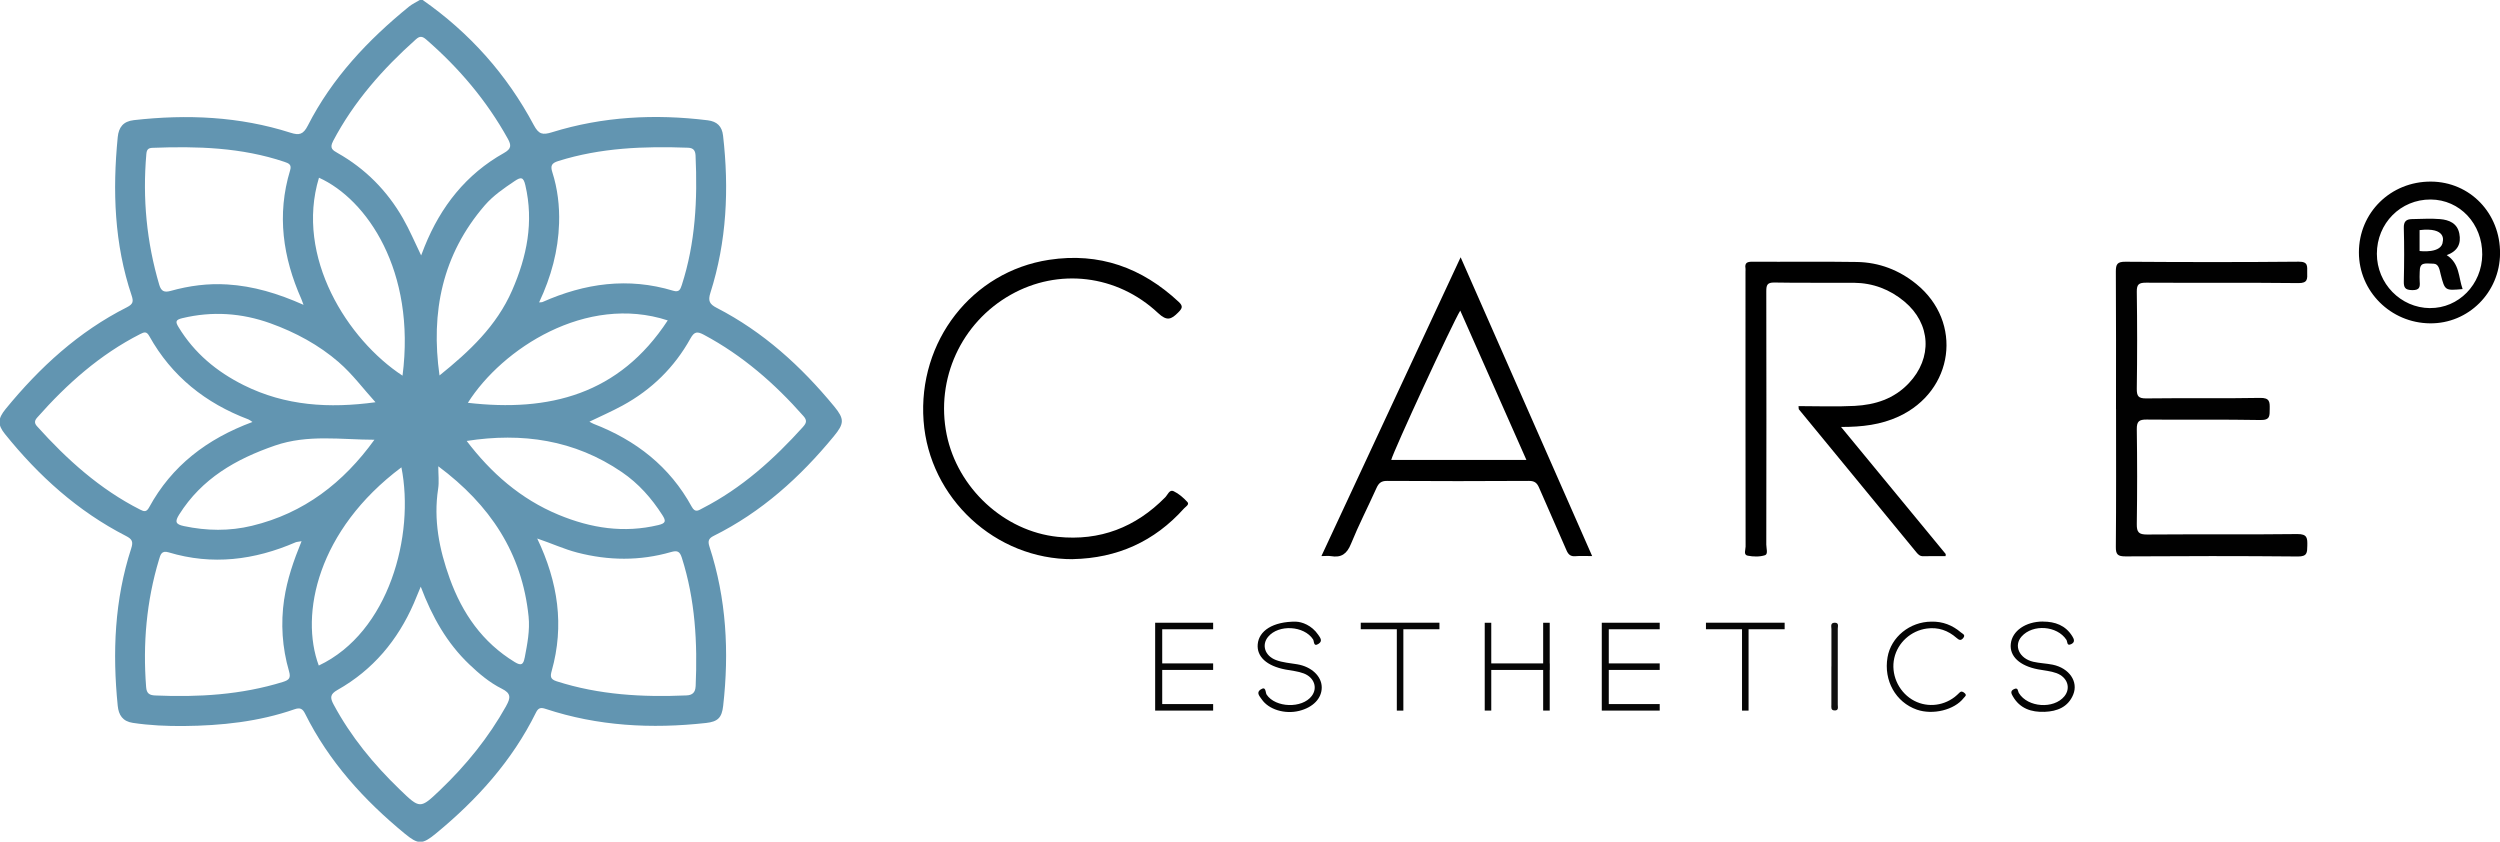
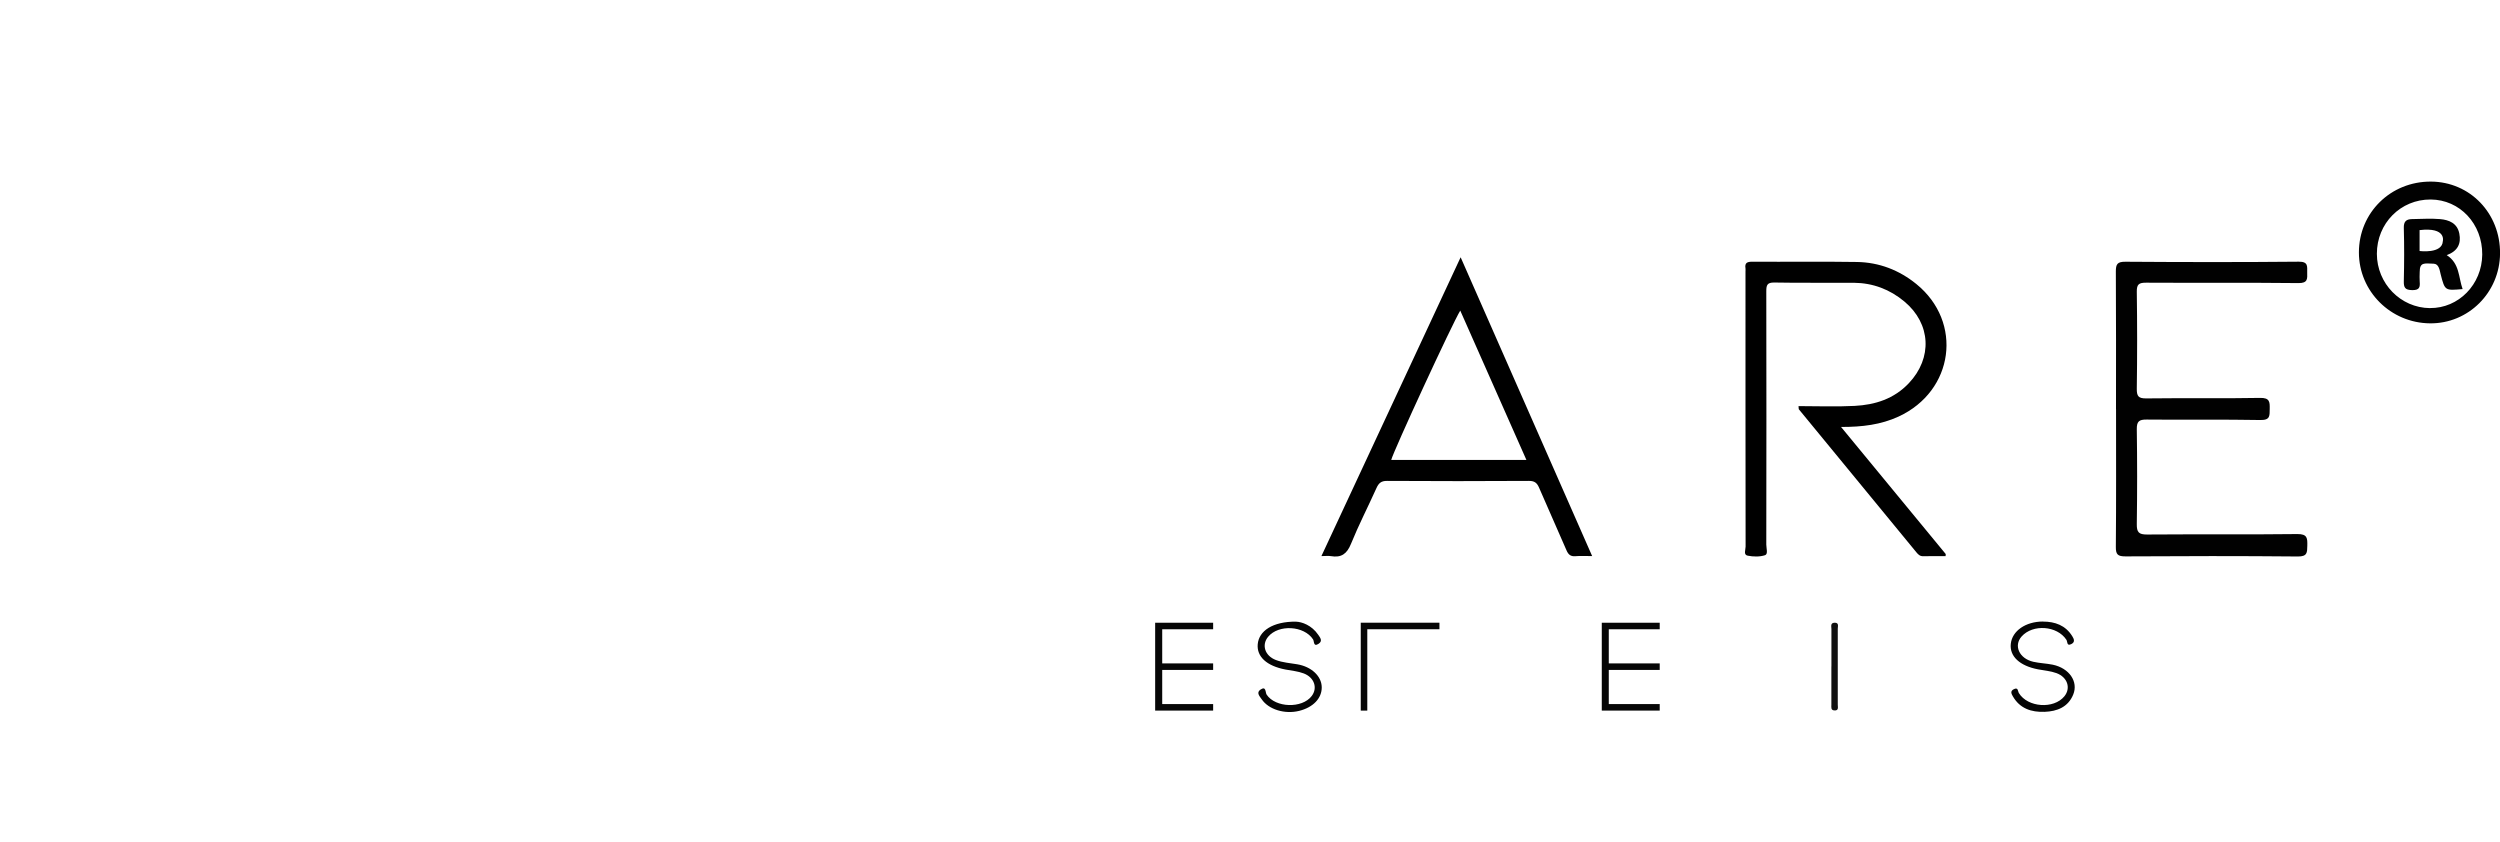
<svg xmlns="http://www.w3.org/2000/svg" xmlns:ns1="http://www.inkscape.org/namespaces/inkscape" xmlns:ns2="http://sodipodi.sourceforge.net/DTD/sodipodi-0.dtd" width="80.279mm" height="27.027mm" viewBox="0 0 80.279 27.027" version="1.1" id="svg33957" ns1:version="1.2.2 (b0a8486541, 2022-12-01)" ns2:docname="care-esthetics.svg">
  <ns2:namedview id="namedview33959" pagecolor="#ffffff" bordercolor="#000000" borderopacity="0.25" ns1:showpageshadow="2" ns1:pageopacity="0.0" ns1:pagecheckerboard="0" ns1:deskcolor="#d1d1d1" ns1:document-units="mm" showgrid="false" ns1:zoom="0.75811588" ns1:cx="397.69646" ns1:cy="350.86984" ns1:window-width="1920" ns1:window-height="1022" ns1:window-x="0" ns1:window-y="0" ns1:window-maximized="1" ns1:current-layer="layer1" />
  <defs id="defs33954" />
  <g ns1:label="Capa 1" ns1:groupmode="layer" id="layer1">
    <g id="g35336" transform="translate(-21.595,-71.162)">
      <g id="g1838" transform="matrix(0.353,0,0,-0.353,80.718,84.877)">
        <path d="m 0,0 c 3.249,-3.941 6.378,-7.744 9.507,-11.542 0.013,-0.014 0,-0.056 -0.01,-0.198 -0.664,0 -1.343,0.013 -2.021,-0.005 -0.295,-0.01 -0.452,0.134 -0.623,0.342 -3.567,4.346 -7.139,8.684 -10.706,13.027 -0.014,0.019 -0.005,0.056 -0.028,0.286 1.707,0 3.406,-0.069 5.099,0.019 1.869,0.096 3.591,0.636 4.943,2.072 2.155,2.284 2.012,5.395 -0.402,7.416 -1.329,1.112 -2.87,1.698 -4.61,1.712 -2.404,0.018 -4.813,-0.024 -7.218,0.023 -0.683,0.014 -0.743,-0.254 -0.743,-0.812 0.014,-7.675 0.014,-15.354 0,-23.028 0,-0.333 0.18,-0.868 -0.115,-0.965 -0.484,-0.157 -1.071,-0.143 -1.583,-0.041 -0.397,0.078 -0.184,0.54 -0.184,0.821 -0.014,8.339 -0.01,16.678 -0.01,25.021 0,0.098 0.014,0.195 0,0.287 -0.087,0.526 0.171,0.614 0.642,0.609 3.166,-0.019 6.331,0.028 9.497,-0.023 C 3.452,14.988 5.27,14.287 6.839,13.014 11.108,9.548 10.259,3.285 5.224,0.96 3.613,0.217 1.911,0.009 -0.005,0.014 Z" style="fill:#000000;fill-opacity:1;fill-rule:nonzero;stroke:none" id="path1840" />
      </g>
      <g id="g1842" transform="matrix(0.353,0,0,-0.353,89.543,84.301)">
        <path d="m 0,0 c 0,4.172 0.014,8.34 -0.014,12.512 -0.004,0.687 0.139,0.904 0.877,0.899 5.256,-0.037 10.508,-0.046 15.764,0.005 0.886,0.009 0.757,-0.448 0.766,-0.978 0.014,-0.563 0.065,-0.979 -0.789,-0.969 C 11.985,11.52 7.361,11.478 2.741,11.505 2.1,11.505 1.883,11.376 1.892,10.688 1.934,7.749 1.934,4.813 1.892,1.874 1.883,1.182 2.031,0.97 2.764,0.979 c 3.452,0.046 6.9,-0.019 10.351,0.046 0.863,0.014 0.882,-0.36 0.868,-0.992 -0.014,-0.591 0.074,-1.039 -0.84,-1.02 -3.447,0.064 -6.899,0.005 -10.351,0.042 -0.701,0.008 -0.909,-0.171 -0.9,-0.887 0.042,-2.875 0.042,-5.75 0,-8.625 -0.009,-0.738 0.18,-0.95 0.937,-0.946 4.559,0.037 9.114,-0.014 13.674,0.042 0.914,0.008 0.914,-0.388 0.9,-1.057 -0.01,-0.623 0,-0.992 -0.863,-0.983 -5.224,0.05 -10.444,0.042 -15.668,0.009 -0.71,0 -0.895,0.162 -0.886,0.877 0.037,4.172 0.019,8.339 0.019,12.511 z" style="fill:#010101;fill-opacity:1;fill-rule:nonzero;stroke:none" id="path1844" />
      </g>
      <g id="g1846" transform="matrix(0.353,0,0,-0.353,56.047,89.118)">
-         <path d="m 0,0 c -7.042,-0.032 -13.065,5.543 -13.582,12.58 -0.53,7.241 4.403,13.582 11.413,14.652 4.573,0.698 8.459,-0.714 11.8,-3.83 0.425,-0.396 0.309,-0.595 -0.051,-0.96 -0.636,-0.641 -1.024,-0.807 -1.832,-0.05 -3.742,3.507 -9.068,4.112 -13.41,1.657 -4.5,-2.543 -6.84,-7.656 -5.82,-12.71 0.988,-4.868 5.22,-8.805 10.111,-9.308 3.826,-0.392 7.08,0.859 9.775,3.6 C 8.621,5.852 8.787,6.364 9.161,6.185 9.631,5.963 10.06,5.589 10.416,5.201 10.628,4.971 10.254,4.776 10.111,4.615 7.416,1.606 4.033,0.088 0,0.005 Z" style="fill:#000000;fill-opacity:1;fill-rule:nonzero;stroke:none" id="path1848" />
-       </g>
+         </g>
      <g id="g1850" transform="matrix(0.353,0,0,-0.353,63.212,91.125)">
        <path d="m 0,0 c 0.521,-0.015 1.421,-0.31 2.026,-1.2 0.161,-0.24 0.429,-0.549 0.032,-0.808 -0.489,-0.323 -0.392,0.222 -0.507,0.397 -0.813,1.246 -3.125,1.389 -4.085,0.24 -0.609,-0.725 -0.318,-1.731 0.707,-2.118 0.609,-0.231 1.287,-0.277 1.942,-0.388 1.288,-0.217 2.211,-1.075 2.225,-2.086 0.014,-1.001 -0.776,-1.832 -2.049,-2.15 -1.306,-0.327 -2.783,0.12 -3.415,1.056 -0.176,0.259 -0.526,0.601 -0.102,0.882 0.522,0.346 0.425,-0.267 0.554,-0.462 0.798,-1.199 3.23,-1.283 4.103,-0.12 0.549,0.725 0.24,1.68 -0.73,2.05 -0.521,0.198 -1.102,0.249 -1.661,0.354 -1.698,0.324 -2.626,1.164 -2.524,2.303 0.106,1.205 1.357,2.069 3.489,2.054 z" style="fill:#040404;fill-opacity:1;fill-rule:nonzero;stroke:none" id="path1852" />
      </g>
      <g id="g1854" transform="matrix(0.353,0,0,-0.353,87.196,91.122)">
        <path d="m 0,0 c 1.108,0 2.054,-0.342 2.667,-1.324 0.148,-0.24 0.296,-0.531 -0.078,-0.72 -0.434,-0.222 -0.342,0.222 -0.452,0.388 -0.845,1.287 -3.051,1.448 -4.075,0.3 -0.739,-0.832 -0.217,-2.003 1.057,-2.299 C -0.3,-3.789 0.314,-3.803 0.9,-3.923 2.395,-4.236 3.244,-5.464 2.755,-6.646 2.289,-7.78 1.292,-8.168 0.157,-8.21 c -1.2,-0.046 -2.257,0.296 -2.894,1.417 -0.11,0.198 -0.272,0.457 0.083,0.637 0.42,0.217 0.36,-0.175 0.471,-0.351 0.803,-1.305 3.166,-1.476 4.135,-0.291 0.605,0.738 0.295,1.736 -0.72,2.11 -0.526,0.193 -1.107,0.235 -1.666,0.341 -1.68,0.319 -2.616,1.191 -2.487,2.33 C -2.792,-0.845 -1.574,0 0,0.005 Z" style="fill:#040404;fill-opacity:1;fill-rule:nonzero;stroke:none" id="path1856" />
      </g>
      <g id="g1858" transform="matrix(0.353,0,0,-0.353,83.614,91.124)">
-         <path d="m 0,0 c 1.024,0.028 1.92,-0.322 2.69,-0.982 0.134,-0.116 0.448,-0.208 0.213,-0.503 -0.217,-0.273 -0.388,-0.19 -0.614,0.008 -0.771,0.674 -1.661,0.993 -2.704,0.85 -1.445,-0.198 -2.64,-1.278 -2.958,-2.686 -0.324,-1.426 0.336,-2.977 1.596,-3.761 1.205,-0.748 2.746,-0.664 3.9,0.221 0.148,0.116 0.286,0.245 0.42,0.378 0.175,0.181 0.323,0.116 0.484,-0.027 C 3.263,-6.71 3.041,-6.815 2.94,-6.949 2.1,-8.029 0.148,-8.514 -1.315,-8.007 -3.24,-7.337 -4.352,-5.362 -3.987,-3.244 -3.673,-1.397 -1.957,-0.009 0,0" style="fill:#040404;fill-opacity:1;fill-rule:nonzero;stroke:none" id="path1860" />
-       </g>
+         </g>
      <g id="g1862" transform="matrix(0.353,0,0,-0.353,80.405,92.563)">
        <path d="m 0,0 c 0,1.135 -0.005,2.271 0,3.405 0,0.222 -0.12,0.559 0.286,0.573 0.425,0.014 0.291,-0.337 0.291,-0.549 0.009,-2.303 0.009,-4.601 0,-6.904 0,-0.221 0.111,-0.558 -0.319,-0.526 -0.327,0.027 -0.263,0.3 -0.263,0.503 V 0 Z" style="fill:#101010;fill-opacity:1;fill-rule:nonzero;stroke:none" id="path1864" />
      </g>
      <g id="g1866" transform="matrix(0.353,0,0,-0.353,47.387,84.864)">
-         <path d="m 0,0 c -2.663,-2.953 -5.584,-5.588 -9.156,-7.42 -0.355,-0.181 -0.66,-0.452 -0.983,0.138 -1.998,3.66 -5.081,6.054 -8.93,7.541 -0.115,0.046 -0.221,0.115 -0.378,0.198 1.034,0.499 2.044,0.941 3.004,1.463 2.649,1.44 4.73,3.479 6.189,6.11 0.36,0.651 0.637,0.642 1.227,0.328 C -5.519,6.484 -2.584,3.923 0.028,0.96 0.369,0.577 0.291,0.328 -0.005,0 Z m -9.788,-23.628 c -0.023,-0.54 -0.291,-0.794 -0.822,-0.816 -4.005,-0.176 -7.96,0.046 -11.814,1.283 -0.59,0.188 -0.595,0.447 -0.452,0.955 1.154,4.116 0.582,8.058 -1.32,12.035 1.334,-0.452 2.446,-0.969 3.637,-1.278 2.852,-0.739 5.69,-0.771 8.519,0.042 0.581,0.166 0.807,0.087 1.001,-0.518 1.219,-3.82 1.431,-7.738 1.255,-11.703 z m -20.827,22.332 c 5.026,0.784 9.807,0.115 14.126,-2.839 1.514,-1.033 2.691,-2.367 3.674,-3.899 0.346,-0.54 0.332,-0.747 -0.36,-0.914 -3.143,-0.752 -6.124,-0.286 -9.069,0.932 -3.479,1.44 -6.17,3.83 -8.371,6.724 z m 5.275,-19.725 c -0.116,-0.604 -0.296,-0.761 -0.9,-0.391 -2.944,1.795 -4.772,4.439 -5.916,7.609 -0.951,2.635 -1.486,5.33 -1.053,8.155 0.097,0.632 0.014,1.292 0.014,2.048 4.712,-3.511 7.629,-7.9 8.215,-13.673 0.129,-1.269 -0.12,-2.51 -0.356,-3.748 z m -1.675,-4.378 c -1.602,-2.867 -3.637,-5.381 -6.004,-7.643 -1.828,-1.744 -1.837,-1.74 -3.678,0.037 -2.377,2.293 -4.454,4.814 -6.023,7.739 -0.332,0.619 -0.323,0.937 0.356,1.32 3.221,1.818 5.477,4.513 6.945,7.886 0.184,0.43 0.36,0.864 0.628,1.51 1.047,-2.774 2.39,-5.141 4.421,-7.075 0.895,-0.854 1.846,-1.656 2.948,-2.206 0.859,-0.424 0.817,-0.83 0.402,-1.568 z m -9.535,21.703 c 1.223,-6.161 -1.112,-15.003 -7.517,-18.031 -1.731,4.662 -0.12,12.313 7.517,18.031 m -13.591,-5.317 c -2.062,-0.498 -4.121,-0.466 -6.197,-0.027 -0.766,0.161 -0.831,0.406 -0.429,1.048 2.062,3.276 5.15,5.048 8.722,6.28 2.99,1.029 5.999,0.531 9.04,0.526 -2.824,-3.913 -6.41,-6.687 -11.14,-7.827 z m 2.926,-6.673 c -0.327,-2.224 -0.18,-4.407 0.439,-6.548 0.18,-0.619 0.023,-0.803 -0.549,-0.983 -3.798,-1.177 -7.689,-1.403 -11.625,-1.232 -0.508,0.023 -0.78,0.171 -0.822,0.766 -0.304,3.936 0.028,7.804 1.172,11.597 0.134,0.447 0.231,0.854 0.877,0.655 3.964,-1.195 7.804,-0.706 11.547,0.914 0.11,0.046 0.24,0.046 0.544,0.102 -0.734,-1.8 -1.315,-3.48 -1.578,-5.271 z m -13.097,8.141 c -3.668,1.859 -6.659,4.555 -9.382,7.582 -0.258,0.286 -0.244,0.508 0.019,0.803 2.699,3.051 5.704,5.727 9.373,7.592 0.346,0.175 0.567,0.262 0.816,-0.185 2.04,-3.664 5.123,-6.11 9.018,-7.582 0.111,-0.042 0.207,-0.129 0.369,-0.235 -4.14,-1.537 -7.338,-3.983 -9.4,-7.767 -0.24,-0.438 -0.453,-0.392 -0.813,-0.208 m 0.559,32.336 c 0.032,0.384 0.143,0.563 0.553,0.577 4.066,0.157 8.095,0.042 12.004,-1.273 0.41,-0.139 0.683,-0.254 0.521,-0.781 -1.223,-4.033 -0.655,-7.918 1.025,-11.703 0.046,-0.106 0.083,-0.221 0.198,-0.526 -2.344,1.043 -4.569,1.708 -6.936,1.855 -1.758,0.111 -3.466,-0.115 -5.15,-0.586 -0.568,-0.157 -0.859,-0.05 -1.038,0.549 -1.15,3.891 -1.528,7.851 -1.177,11.888 M -42.24,5.856 c 1.228,-1.061 2.215,-2.399 3.332,-3.631 -4.195,-0.573 -8.196,-0.337 -11.989,1.555 -2.469,1.232 -4.491,2.916 -5.93,5.284 -0.296,0.489 -0.268,0.66 0.341,0.808 2.727,0.655 5.399,0.475 8.021,-0.467 2.279,-0.821 4.407,-1.97 6.23,-3.549 z m -1.809,16.794 c 4.352,-1.962 8.828,-8.463 7.601,-18.007 -4.993,3.267 -9.788,10.795 -7.601,18.007 m 1.274,3.314 c 1.892,3.603 4.532,6.585 7.545,9.275 0.351,0.315 0.582,0.291 0.942,-0.022 2.981,-2.589 5.496,-5.557 7.416,-9.018 0.337,-0.604 0.327,-0.923 -0.351,-1.302 -3.447,-1.933 -5.741,-4.864 -7.209,-8.486 -0.101,-0.249 -0.193,-0.499 -0.323,-0.831 -0.576,1.191 -1.052,2.321 -1.656,3.374 -1.44,2.515 -3.42,4.518 -5.953,5.948 -0.453,0.254 -0.734,0.439 -0.407,1.062 z m 17.499,-3.992 c 0.78,-3.351 0.148,-6.48 -1.204,-9.576 -1.417,-3.24 -3.881,-5.542 -6.604,-7.735 -0.808,5.76 0.249,10.993 4.116,15.474 0.771,0.89 1.74,1.551 2.714,2.206 0.558,0.374 0.798,0.406 0.978,-0.369 M -12.322,9.669 C -16.743,2.912 -23.13,1.32 -30.504,2.174 c 3.119,4.924 10.762,9.918 18.182,7.495 m -9.885,8.832 c 0.051,1.574 -0.134,3.147 -0.618,4.661 -0.18,0.572 -0.065,0.813 0.535,1.002 3.858,1.214 7.818,1.361 11.814,1.214 0.508,-0.019 0.66,-0.277 0.683,-0.706 0.185,-3.992 -0.009,-7.943 -1.25,-11.782 -0.134,-0.407 -0.245,-0.683 -0.78,-0.522 -4.103,1.241 -8.049,0.683 -11.897,-1.029 -0.051,-0.023 -0.116,-0.014 -0.305,-0.032 1.108,2.349 1.74,4.716 1.818,7.199 z M 2.815,1.851 c -3.004,3.646 -6.447,6.779 -10.679,8.958 -0.664,0.341 -0.807,0.641 -0.581,1.361 1.49,4.675 1.712,9.465 1.154,14.315 -0.097,0.845 -0.545,1.283 -1.399,1.389 -4.795,0.591 -9.534,0.347 -14.163,-1.089 -0.858,-0.267 -1.204,-0.189 -1.652,0.647 -2.455,4.609 -5.847,8.412 -10.143,11.407 h -0.19 c -0.341,-0.207 -0.71,-0.374 -1.02,-0.623 -3.738,-3.041 -7,-6.497 -9.206,-10.826 -0.416,-0.813 -0.785,-0.901 -1.574,-0.647 -4.656,1.486 -9.419,1.69 -14.251,1.145 -0.983,-0.111 -1.379,-0.669 -1.467,-1.546 -0.48,-4.882 -0.314,-9.709 1.264,-14.407 0.176,-0.532 0.148,-0.776 -0.424,-1.067 -4.398,-2.22 -7.942,-5.472 -11.034,-9.253 -0.734,-0.894 -0.739,-1.439 -0.065,-2.279 3.064,-3.808 6.632,-7.033 11.011,-9.276 0.559,-0.287 0.674,-0.517 0.475,-1.13 -1.518,-4.675 -1.716,-9.47 -1.227,-14.321 0.083,-0.835 0.448,-1.412 1.371,-1.55 1.536,-0.231 3.092,-0.3 4.633,-0.287 3.419,0.033 6.816,0.388 10.079,1.524 0.498,0.175 0.733,0.059 0.96,-0.398 2.164,-4.351 5.353,-7.863 9.077,-10.922 1.214,-0.997 1.583,-0.997 2.801,0 3.752,3.082 6.95,6.622 9.119,11.01 0.213,0.434 0.425,0.498 0.877,0.347 4.767,-1.574 9.65,-1.833 14.606,-1.283 1.066,0.12 1.431,0.479 1.551,1.551 0.558,4.914 0.295,9.759 -1.246,14.49 -0.157,0.484 -0.097,0.738 0.374,0.973 4.361,2.165 7.877,5.344 10.937,9.064 0.955,1.158 0.983,1.569 0.032,2.723" style="fill:#6295b1;fill-opacity:1;fill-rule:nonzero;stroke:none" id="path1868" />
-       </g>
+         </g>
      <g id="g1870" transform="matrix(0.353,0,0,-0.353,66.269,85.932)">
        <path d="M 0,0 C 0.194,0.789 5.579,12.461 6.281,13.587 8.298,9.031 10.287,4.546 12.299,0 Z M 6.313,18.433 C 2.067,9.322 -2.123,0.328 -6.35,-8.745 c 0.365,0 0.618,0.037 0.863,-0.004 0.946,-0.162 1.458,0.203 1.827,1.116 0.697,1.717 1.551,3.369 2.312,5.063 0.204,0.452 0.42,0.669 0.97,0.665 4.305,-0.029 8.606,-0.024 12.912,0 0.489,0 0.72,-0.166 0.909,-0.601 0.817,-1.905 1.68,-3.798 2.497,-5.703 0.171,-0.402 0.383,-0.587 0.835,-0.545 0.462,0.041 0.928,0.009 1.505,0.009 C 14.283,0.342 10.333,9.317 6.318,18.433 Z" style="fill:#000000;fill-opacity:1;fill-rule:nonzero;stroke:none" id="path1872" />
      </g>
      <g id="g1874" transform="matrix(0.353,0,0,-0.353,74.891,91.368)">
        <path d="M 0,0 V 0.595 H -5.27 V 0 -3.106 -3.701 -6.808 -7.402 H -4.633 0 v 0.594 h -4.633 v 3.107 H 0 v 0.595 H -4.633 V 0 Z" style="fill:#060606;fill-opacity:1;fill-rule:nonzero;stroke:none" id="path1876" />
      </g>
      <g id="g1878" transform="matrix(0.353,0,0,-0.353,76.376,91.158)">
-         <path d="m 0,0 v -0.595 h 3.281 v -7.402 h 0.595 v 7.402 H 7.158 V 0 Z" style="fill:#060606;fill-opacity:1;fill-rule:nonzero;stroke:none" id="path1880" />
-       </g>
+         </g>
      <g id="g1882" transform="matrix(0.353,0,0,-0.353,71.362,92.465)">
-         <path d="M 0,0 H -0.009 V 3.697 H -0.605 V 0 H -5.326 V 3.697 H -5.921 V 0 -0.595 -4.291 h 0.595 v 3.696 h 4.721 v -3.696 h 0.596 v 3.696 H 0 Z" style="fill:#060606;fill-opacity:1;fill-rule:nonzero;stroke:none" id="path1884" />
-       </g>
+         </g>
      <g id="g1886" transform="matrix(0.353,0,0,-0.353,65.291,91.158)">
-         <path d="m 0,0 v -0.595 h 3.281 v -7.402 h 0.595 v 7.402 H 7.158 V 0 Z" style="fill:#060606;fill-opacity:1;fill-rule:nonzero;stroke:none" id="path1888" />
+         <path d="m 0,0 v -0.595 v -7.402 h 0.595 v 7.402 H 7.158 V 0 Z" style="fill:#060606;fill-opacity:1;fill-rule:nonzero;stroke:none" id="path1888" />
      </g>
      <g id="g1890" transform="matrix(0.353,0,0,-0.353,60.551,91.368)">
        <path d="M 0,0 V 0.595 H -5.275 V 0 -3.106 -3.701 -6.808 -7.402 H -4.633 0 v 0.594 h -4.633 v 3.107 H 0 v 0.595 H -4.633 V 0 Z" style="fill:#060606;fill-opacity:1;fill-rule:nonzero;stroke:none" id="path1892" />
      </g>
      <g id="g1894" transform="matrix(0.353,0,0,-0.353,100.038,78.908)">
        <path d="M 0,0 C -0.055,-1.163 -2.114,-0.891 -2.114,-0.891 V 1.011 C 0.36,1.301 0,0 0,0 M 0.346,-1.27 C 1.352,-0.904 1.684,-0.227 1.5,0.701 1.311,1.647 0.558,1.942 -0.254,2.012 -1.098,2.086 -1.957,2.021 -2.81,2.012 -3.337,2.003 -3.567,1.79 -3.549,1.199 c 0.046,-1.61 0.037,-3.22 0,-4.827 -0.014,-0.59 0.111,-0.811 0.771,-0.821 0.669,-0.009 0.715,0.282 0.674,0.785 -0.023,0.281 -0.005,0.567 0,0.853 0,0.923 0.415,0.794 1.264,0.766 0.48,-0.014 0.545,-0.567 0.646,-0.974 C 0.189,-4.504 0.198,-4.5 1.8,-4.353 1.417,-3.281 1.541,-2.013 0.346,-1.26 Z" style="fill:#010101;fill-opacity:1;fill-rule:nonzero;stroke:none" id="path1896" />
      </g>
      <g id="g1898" transform="matrix(0.353,0,0,-0.353,99.624,81.056)">
        <path d="m 0,0 c -2.667,0.027 -4.823,2.233 -4.827,4.942 0,2.774 2.16,4.952 4.892,4.938 C 2.723,9.866 4.781,7.665 4.758,4.868 4.735,2.15 2.607,-0.023 0,0.004 Z m 0.092,11.509 c -3.664,0.018 -6.557,-2.828 -6.553,-6.447 0,-3.535 2.889,-6.415 6.466,-6.447 C 3.498,-1.422 6.35,1.421 6.378,4.965 6.41,8.62 3.65,11.49 0.092,11.509" style="fill:#010101;fill-opacity:1;fill-rule:nonzero;stroke:none" id="path1900" />
      </g>
    </g>
  </g>
</svg>